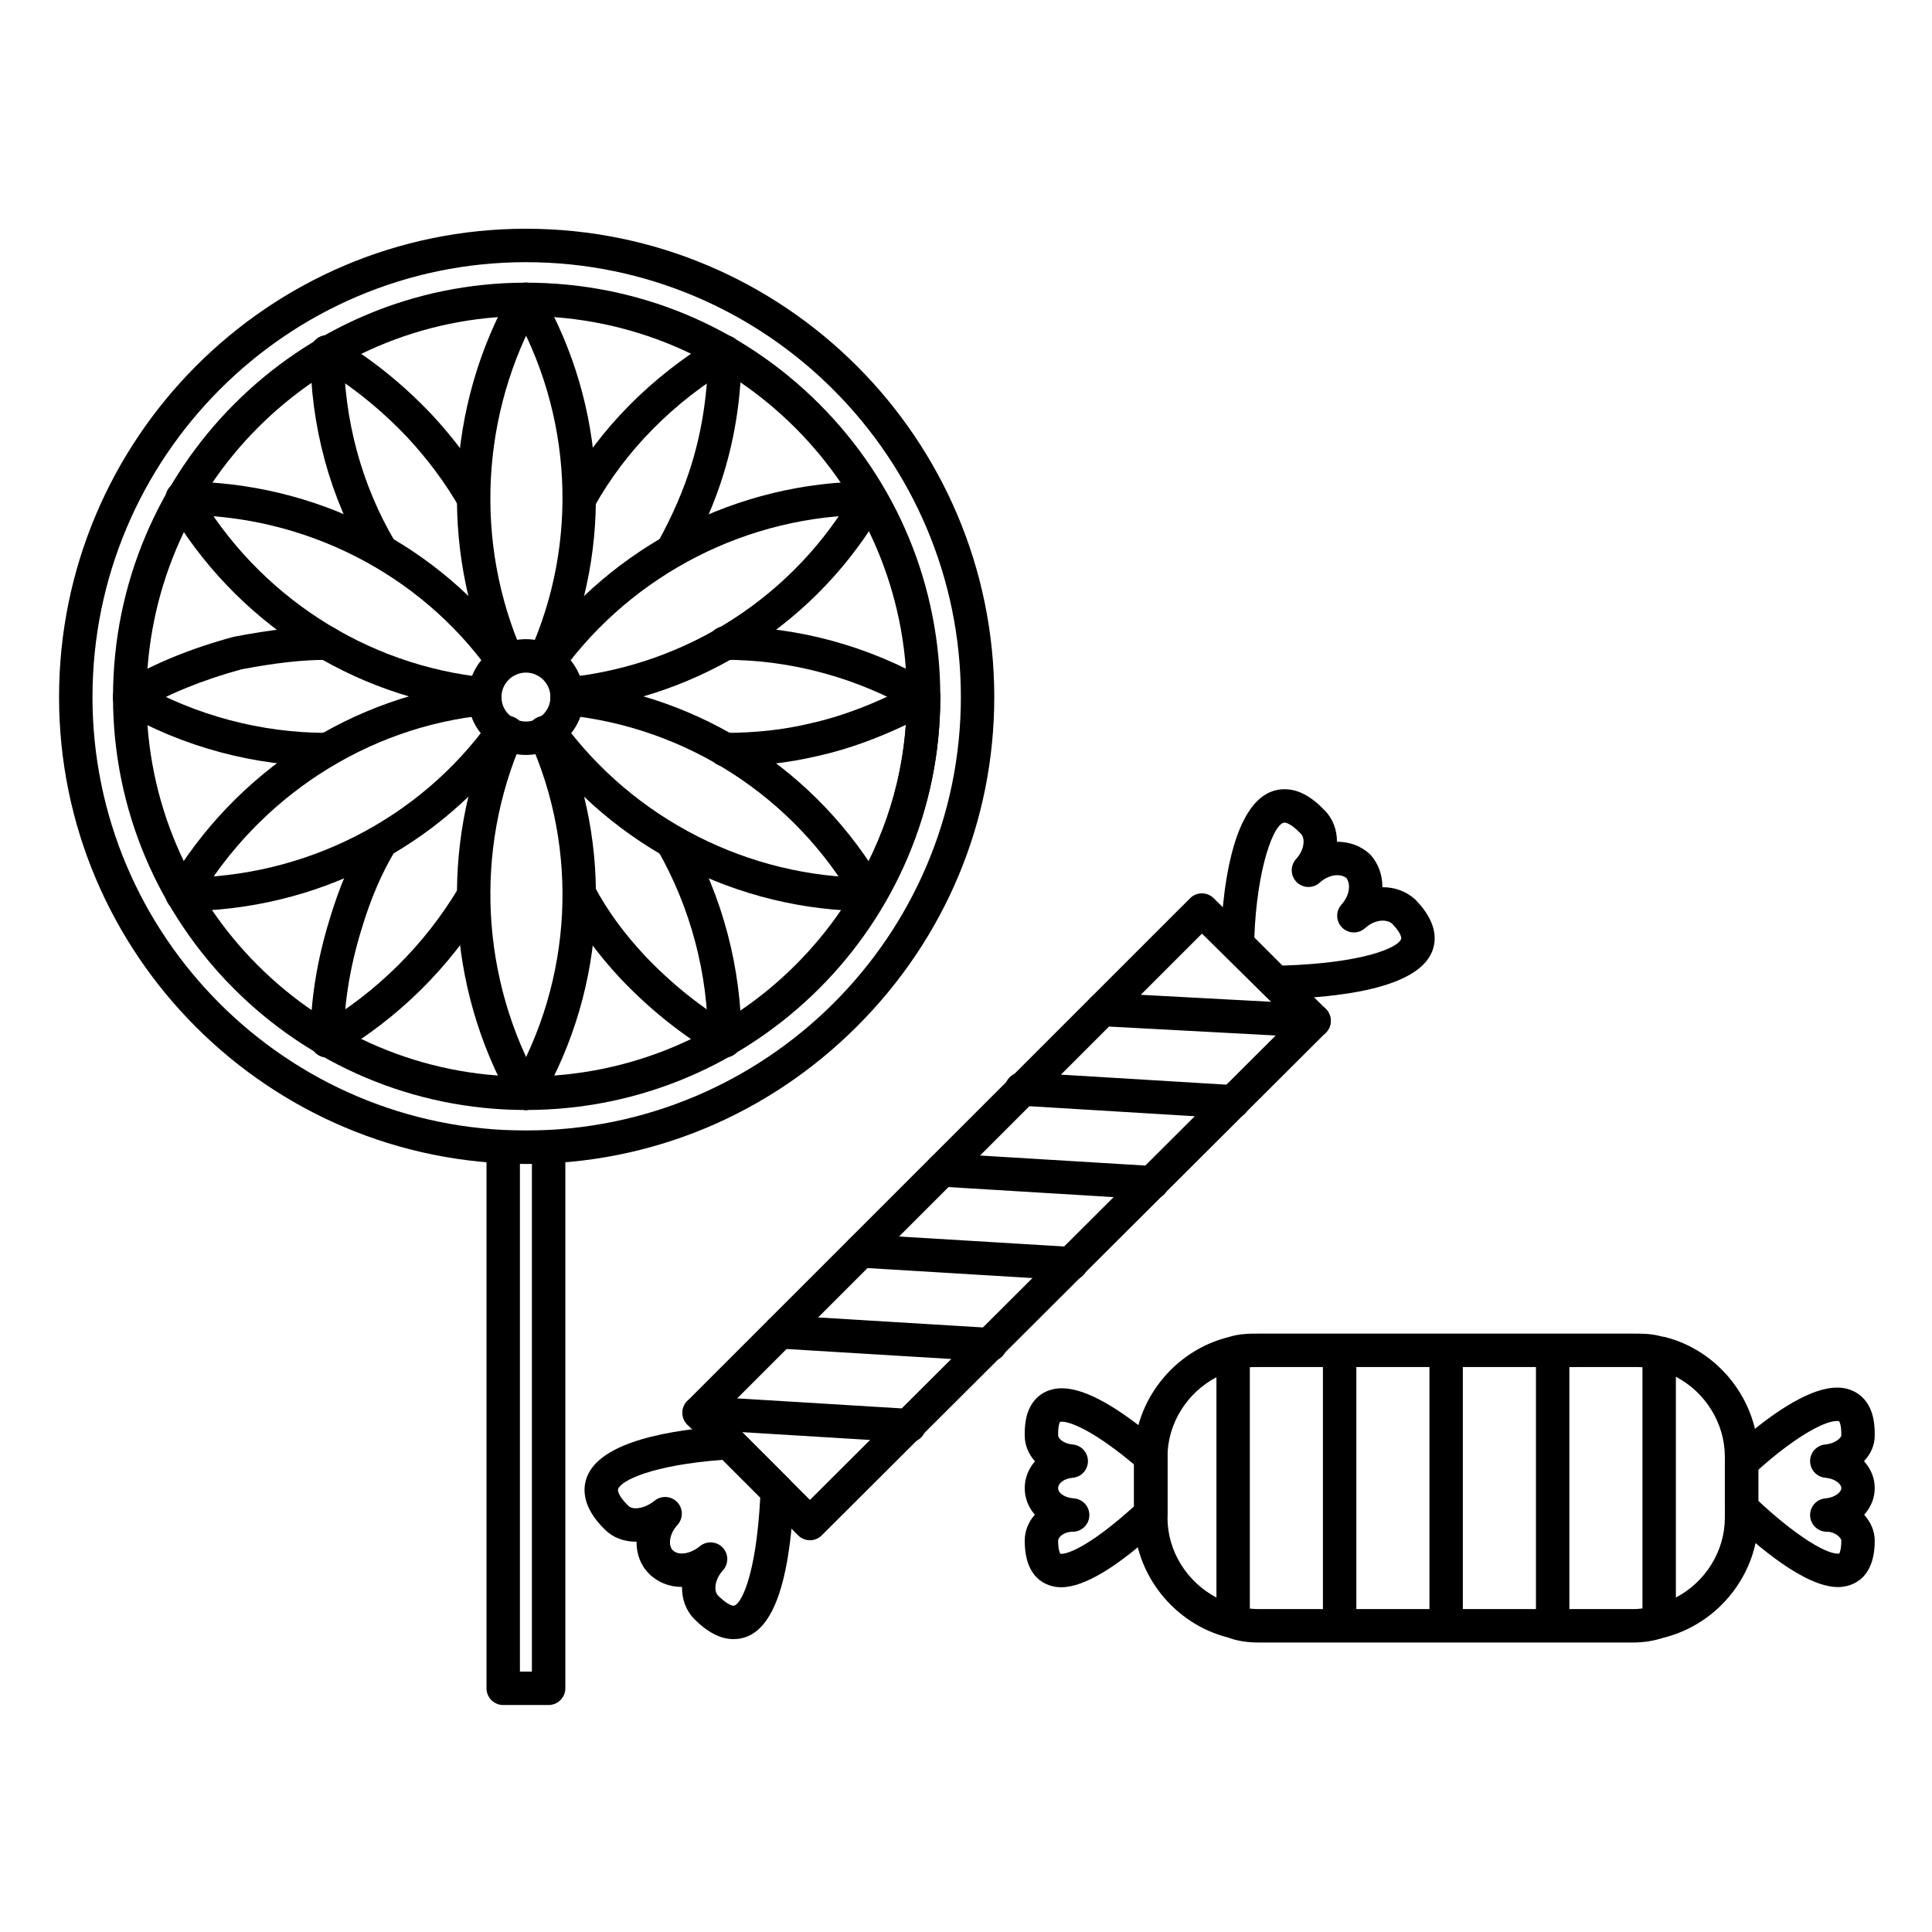
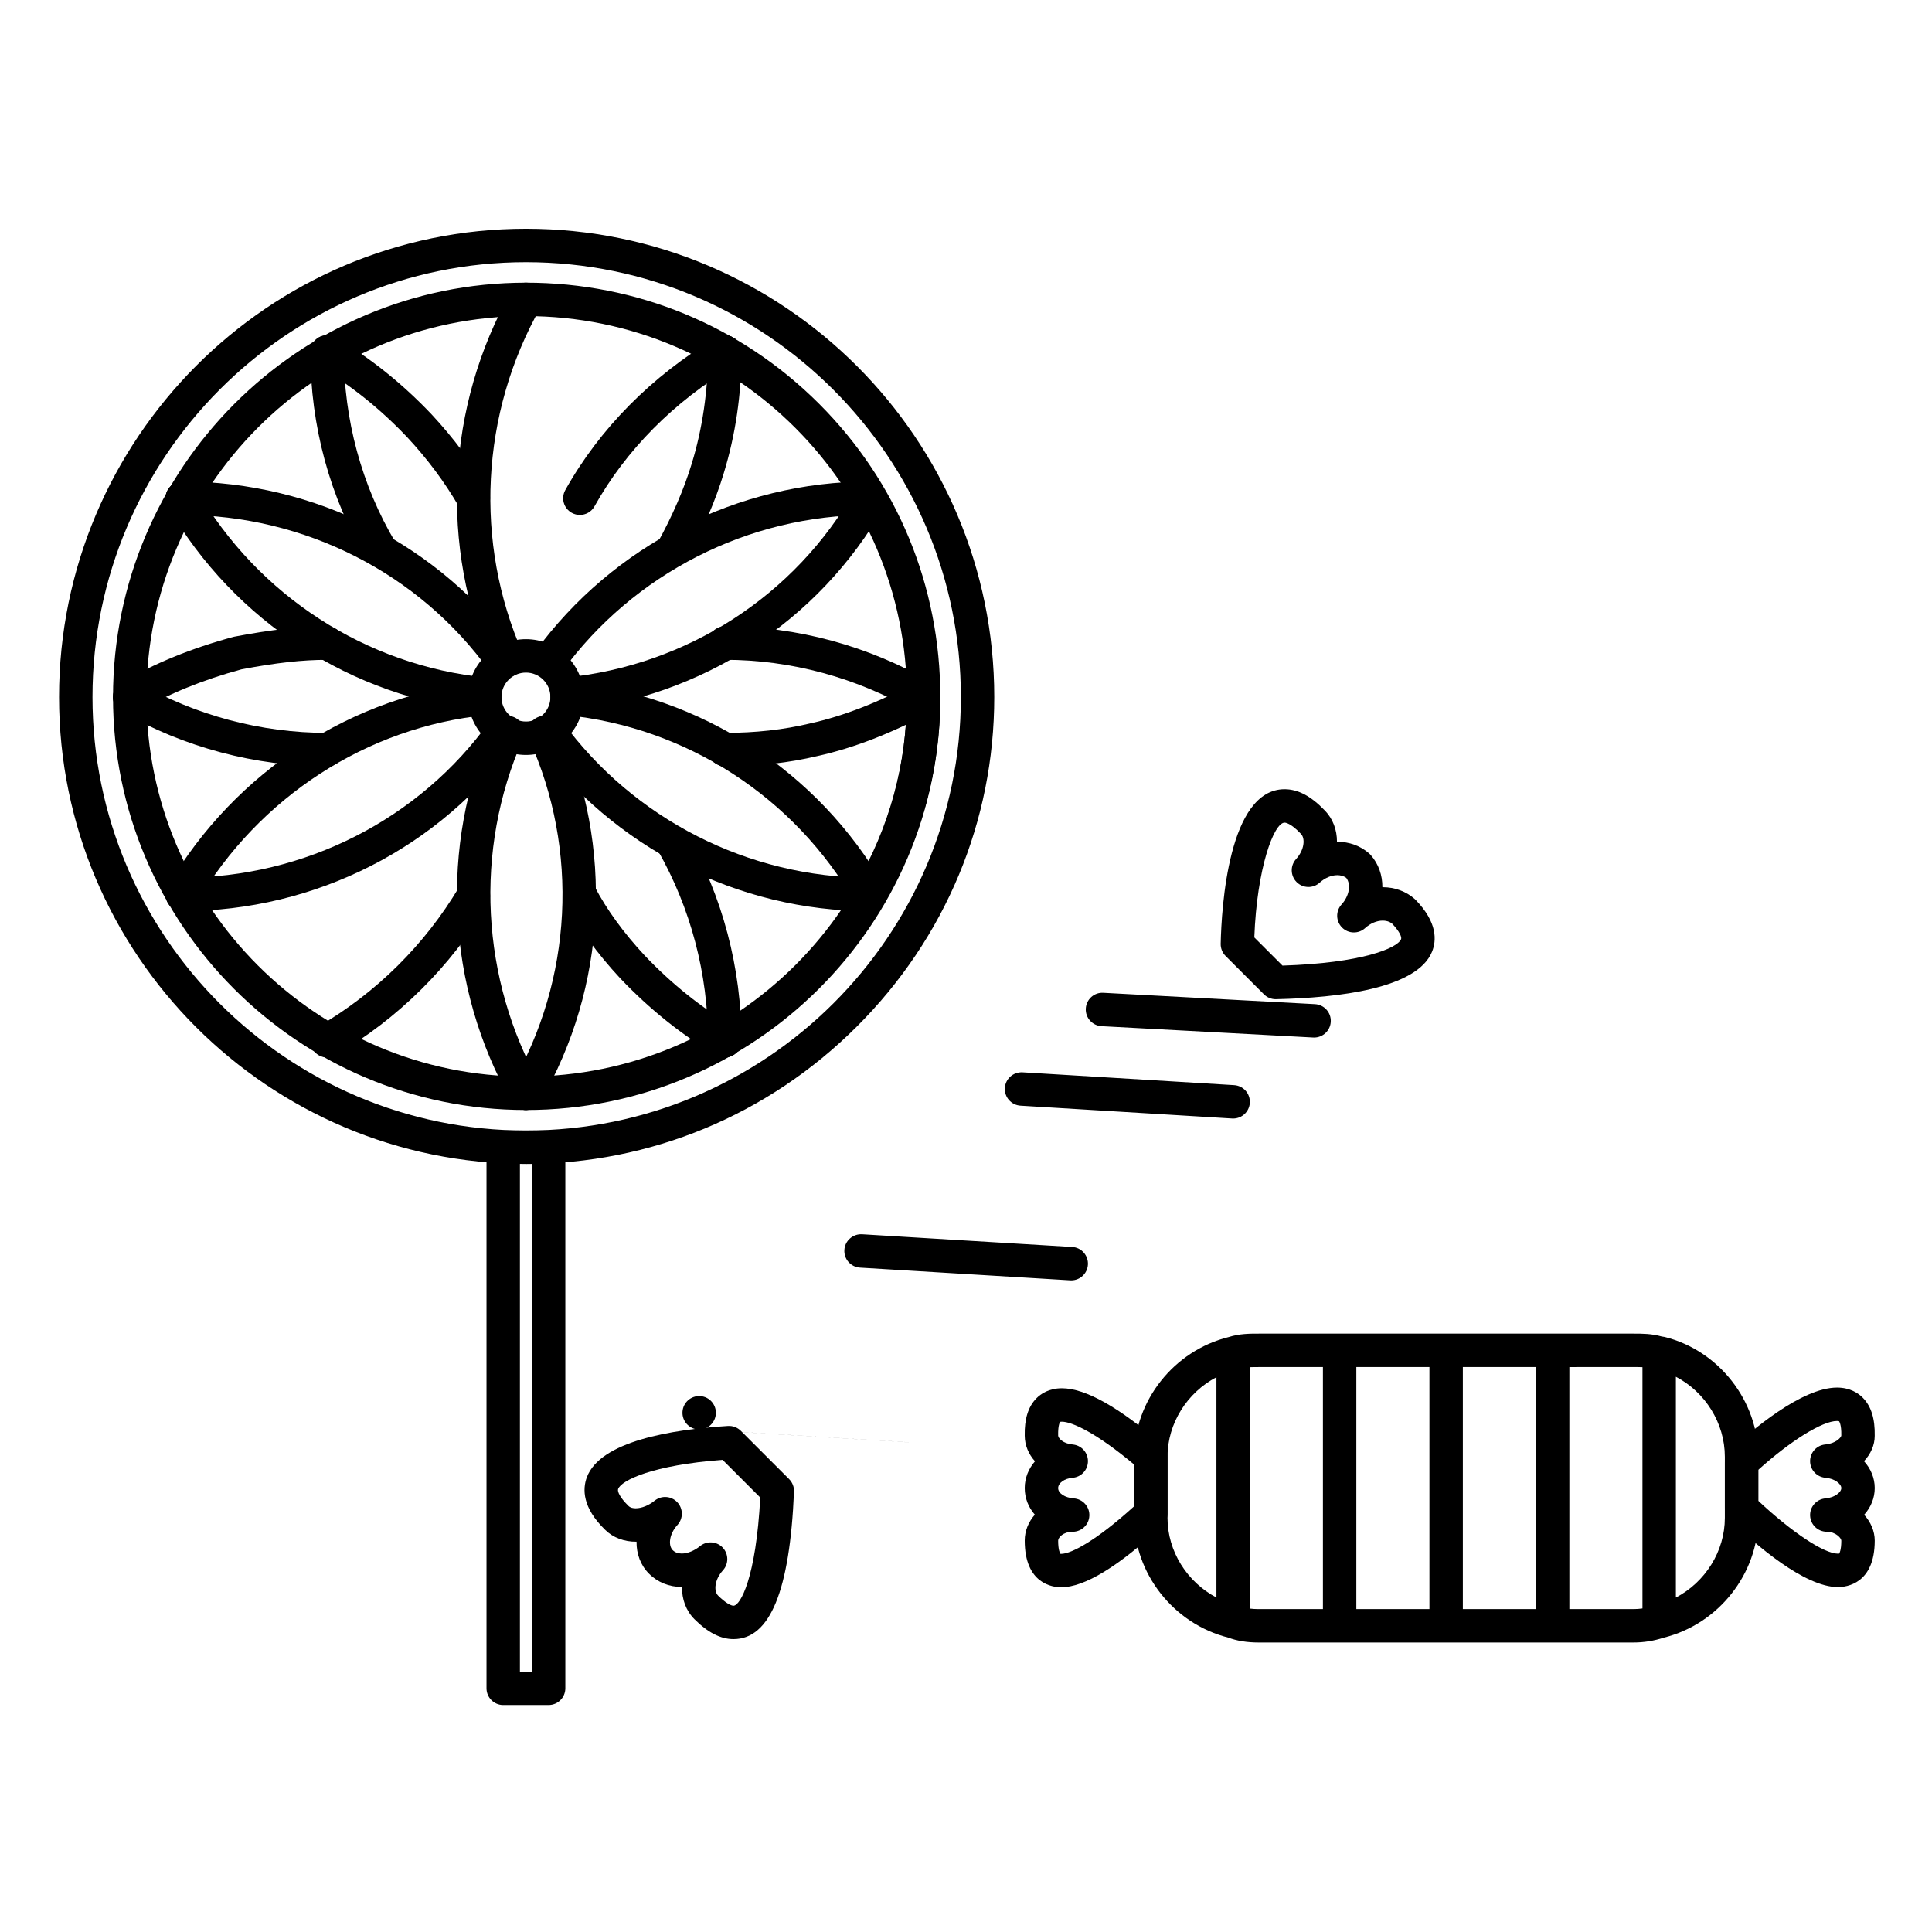
<svg xmlns="http://www.w3.org/2000/svg" fill="#000000" width="800px" height="800px" version="1.1" viewBox="144 144 512 512">
  <g>
    <path d="m576.93 579.28h-99.355c-3.113 0-5.769-0.43-8.117-1.312-14.453-3.66-24.91-16.949-24.91-31.719v-16.184c0-14.805 10.52-28.117 25.035-31.723 2.883-0.918 5.594-0.918 7.996-0.918h99.355c2.258 0 4.793 0 7.473 0.766 0.25 0.02 0.5 0.059 0.746 0.117 14.379 3.59 24.812 16.949 24.812 31.758v16.184c0 14.805-10.52 28.129-25.039 31.746-2.621 0.855-5.309 1.285-7.996 1.285zm-17.031-8.855h17.031c0.781 0 1.562-0.059 2.34-0.168v-63.941c-0.738-0.035-1.516-0.035-2.34-0.035l-17.031 0.004zm-28.227 0h19.371v-64.141h-19.371zm-28.227 0h19.371v-64.141h-19.371zm-28.227-0.133c0.727 0.09 1.512 0.133 2.356 0.133h17.016v-64.141h-17.016c-0.828 0-1.609 0-2.356 0.035zm112.91-61.438v58.512c7.766-4.082 12.977-12.234 12.977-21.113v-16.184c0.004-8.949-5.223-17.168-12.977-21.215zm-121.76 0.125c-7.758 4.074-12.965 12.219-12.965 21.09v16.184c0 8.875 5.207 17.027 12.965 21.109z" />
    <path d="m631.07 564.59c-8.836 0-21.715-11.133-28.605-17.77-0.867-0.836-1.355-1.988-1.355-3.188v-12.059c0-1.23 0.512-2.402 1.41-3.242 5.359-4.992 18.852-16.605 28.305-16.605 3.473 0 5.652 1.48 6.867 2.723 2.199 2.246 3.223 5.543 3.129 10.07 0 2.473-1.059 4.816-2.84 6.707 1.789 1.969 2.844 4.441 2.844 7.125 0 2.66-1.039 5.117-2.801 7.078 1.738 1.922 2.801 4.32 2.801 6.848-0.004 11.426-7.465 12.312-9.754 12.312zm-21.105-22.859c8.875 8.309 17.414 14.004 21.105 14.004 0.23 0 0.336-0.027 0.363-0.035-0.02-0.016 0.535-0.777 0.535-3.418 0-0.68-1.531-2.356-3.844-2.356-2.375 0-4.328-1.875-4.426-4.25-0.094-2.375 1.703-4.402 4.07-4.59 2.402-0.191 4.199-1.602 4.199-2.731 0-1.129-1.797-2.539-4.199-2.731-2.297-0.184-4.066-2.098-4.074-4.402-0.008-2.301 1.754-4.227 4.047-4.426 2.727-0.234 4.223-1.871 4.223-2.371 0.062-2.981-0.574-3.754-0.602-3.785-0.008 0-0.16-0.062-0.539-0.062-3.898 0-12.328 5.258-20.859 12.938z" />
    <path d="m425.23 564.64c-2.269 0-9.668-0.891-9.668-12.359 0-2.59 1-4.977 2.68-6.879-1.699-1.938-2.68-4.371-2.68-7.047 0-2.668 1.004-5.129 2.719-7.094-1.699-1.883-2.703-4.234-2.719-6.777-0.094-4.441 0.914-7.676 3.07-9.887 1.199-1.227 3.348-2.688 6.773-2.688 6.203 0 15.105 4.984 26.461 14.812 0.973 0.84 1.531 2.062 1.531 3.348v15.066c0 1.23-0.512 2.406-1.414 3.242-11.602 10.789-20.602 16.262-26.754 16.262zm-0.238-8.871c0.051 0.008 0.129 0.016 0.238 0.016 2.555 0 9.098-3.328 19.312-12.594v-11.078c-9.93-8.344-16.48-11.348-19.133-11.348-0.289 0-0.449 0.039-0.488 0.059 0.02 0.004-0.562 0.746-0.5 3.508v0.102c0 0.711 1.32 2.152 3.848 2.371 2.293 0.199 4.055 2.121 4.047 4.426-0.008 2.305-1.777 4.215-4.074 4.402-2.144 0.172-3.824 1.371-3.824 2.731 0 1.379 1.793 2.551 4.172 2.727 2.375 0.176 4.188 2.199 4.098 4.578-0.09 2.379-2.043 4.266-4.426 4.266-2.523 0-3.844 1.531-3.844 2.356 0.004 2.367 0.438 3.262 0.574 3.481z" />
-     <path d="m358.64 552.18c-1.133 0-2.266-0.434-3.133-1.297l-29.355-29.355c-0.832-0.832-1.297-1.957-1.297-3.133 0-1.176 0.465-2.301 1.297-3.133l133.23-133.22c1.723-1.723 4.508-1.73 6.242-0.02l29.73 29.355c0.84 0.828 1.312 1.961 1.316 3.141 0.004 1.18-0.465 2.312-1.301 3.144l-133.61 133.23c-0.863 0.863-1.996 1.293-3.125 1.293zm-23.094-33.781 23.098 23.098 127.32-126.95-23.426-23.129z" />
    <path d="m482.09 408.8c-1.172 0-2.301-0.465-3.133-1.297l-10.164-10.164c-0.855-0.855-1.324-2.019-1.297-3.231 0.211-9.609 2.059-40.957 16.934-40.957 3.551 0 7.027 1.832 10.625 5.606 2.191 2.215 3.266 5.188 3.258 8.316h0.082c3.188 0 6.195 1.105 8.465 3.117 0.133 0.117 0.258 0.242 0.375 0.375 2.109 2.375 3.137 5.41 3.113 8.551h0.09c3.188 0 6.195 1.105 8.465 3.117 0.082 0.07 0.16 0.148 0.234 0.223 5.82 5.969 5.586 10.785 4.363 13.773-3.981 9.73-24.664 12.203-41.312 12.562-0.035 0.008-0.066 0.008-0.098 0.008zm-5.684-16.371 7.469 7.465c21.039-0.668 30.445-4.609 31.43-7.012 0.227-0.555-0.426-2.066-2.375-4.102-0.812-0.664-1.797-0.805-2.492-0.805-1.578 0-3.281 0.723-4.664 1.98-1.75 1.59-4.441 1.527-6.109-0.145-1.672-1.672-1.734-4.359-0.145-6.109 2.055-2.258 2.578-5.289 1.262-7.047-0.793-0.594-1.723-0.723-2.387-0.723-1.578 0-3.277 0.723-4.664 1.98-1.75 1.59-4.441 1.523-6.109-0.145-1.672-1.672-1.734-4.359-0.145-6.109 2.234-2.457 2.465-5.492 1.273-6.684-0.027-0.027-0.051-0.051-0.078-0.078-2.613-2.75-3.992-2.887-4.242-2.887-2.836 0-7.344 12.055-8.023 30.418z" />
    <path d="m338.38 578.38c-3.402 0-6.785-1.727-10.34-5.277-2.262-2.262-3.352-5.328-3.297-8.547h-0.074c-3.34 0-6.418-1.246-8.668-3.508-2.258-2.246-3.352-5.285-3.312-8.48-3.273 0.043-6.246-1.078-8.352-3.18-6.047-5.887-5.965-10.797-4.828-13.871 3.539-9.547 22.297-12.68 37.414-13.621 1.266-0.078 2.508 0.391 3.406 1.289l12.797 12.797c0.875 0.875 1.344 2.082 1.293 3.32-1.117 26.297-6.363 39.078-16.039 39.078zm-6.07-25.633c1.176 0 2.348 0.465 3.211 1.379 1.598 1.684 1.625 4.312 0.062 6.027-2.238 2.461-2.473 5.5-1.285 6.688 1.984 1.984 3.438 2.688 4.078 2.688 1.793 0 5.969-7.269 7.098-28.668l-9.988-9.988c-18.551 1.391-26.824 5.426-27.676 7.723-0.246 0.664 0.504 2.312 2.742 4.488 0.527 0.527 1.316 0.629 1.895 0.629 1.598 0 3.473-0.75 5.023-2.008 1.801-1.461 4.422-1.289 6.016 0.398 1.59 1.688 1.609 4.316 0.043 6.027-2.234 2.441-2.465 5.469-1.27 6.656 0.617 0.617 1.398 0.914 2.406 0.914 1.535 0 3.344-0.73 4.836-1.953 0.824-0.672 1.816-1 2.809-1z" />
    <path d="m492.25 418.96c-0.078 0-0.16-0.004-0.242-0.008l-56.078-3.008c-2.441-0.133-4.316-2.219-4.184-4.66 0.129-2.441 2.203-4.34 4.66-4.184l56.078 3.008c2.441 0.133 4.316 2.219 4.184 4.66-0.125 2.363-2.082 4.191-4.418 4.191z" />
    <path d="m470.8 440.42c-0.09 0-0.18-0.004-0.273-0.008l-56.078-3.398c-2.441-0.148-4.301-2.246-4.152-4.688 0.148-2.438 2.227-4.277 4.688-4.152l56.078 3.398c2.441 0.148 4.301 2.246 4.152 4.688-0.141 2.352-2.09 4.16-4.414 4.16z" />
-     <path d="m449.35 461.86c-0.09 0-0.18-0.004-0.273-0.008l-55.699-3.383c-2.441-0.148-4.301-2.246-4.152-4.688 0.148-2.441 2.25-4.285 4.688-4.152l55.699 3.383c2.441 0.148 4.301 2.246 4.152 4.688-0.141 2.352-2.094 4.16-4.414 4.16z" />
    <path d="m427.89 483.31c-0.09 0-0.18-0.004-0.27-0.008l-55.699-3.371c-2.441-0.148-4.301-2.246-4.152-4.688 0.148-2.441 2.258-4.281 4.688-4.152l55.699 3.371c2.441 0.148 4.301 2.246 4.152 4.688-0.145 2.352-2.094 4.16-4.418 4.16z" />
-     <path d="m406.45 504.77c-0.09 0-0.18-0.004-0.273-0.008l-55.703-3.383c-2.441-0.148-4.301-2.246-4.152-4.688 0.148-2.441 2.262-4.281 4.688-4.152l55.699 3.383c2.441 0.148 4.301 2.246 4.152 4.688-0.141 2.348-2.09 4.16-4.41 4.16z" />
-     <path d="m384.99 526.23c-0.09 0-0.184-0.004-0.273-0.008l-55.699-3.398c-2.441-0.148-4.301-2.246-4.152-4.691 0.148-2.441 2.254-4.297 4.691-4.148l55.699 3.398c2.441 0.148 4.301 2.246 4.152 4.691-0.145 2.348-2.094 4.156-4.418 4.156z" />
+     <path d="m384.99 526.23c-0.09 0-0.184-0.004-0.273-0.008l-55.699-3.398c-2.441-0.148-4.301-2.246-4.152-4.691 0.148-2.441 2.254-4.297 4.691-4.148c2.441 0.148 4.301 2.246 4.152 4.691-0.145 2.348-2.094 4.156-4.418 4.156z" />
    <path d="m289.39 595.85h-12.031c-2.445 0-4.43-1.984-4.43-4.43v-143.4c0-2.445 1.984-4.43 4.43-4.43h12.031c2.445 0 4.43 1.984 4.43 4.43v143.4c-0.004 2.445-1.988 4.426-4.43 4.426zm-7.606-8.855h3.176v-134.55h-3.176z" />
    <path d="m283.38 452.45c-68.223 0-123.73-55.504-123.73-123.72 0-68.434 55.504-124.11 123.73-124.11 68.438 0 124.11 55.676 124.11 124.11 0 32.875-12.941 63.891-36.445 87.34-23.516 23.461-54.652 36.383-87.668 36.383zm0-238.97c-63.34 0-114.87 51.703-114.87 115.25 0 63.34 51.531 114.87 114.87 114.87 63.555 0 115.26-51.527 115.26-114.87-0.004-63.551-51.707-115.25-115.26-115.25z" />
    <path d="m283.38 438.16c-60.336 0-109.43-49.094-109.43-109.44 0-60.547 49.09-109.81 109.43-109.81 29.395 0 56.988 11.402 77.699 32.113 20.711 20.707 32.113 48.301 32.113 77.695 0 60.344-49.262 109.44-109.81 109.44zm0-210.39c-55.453 0-100.57 45.289-100.57 100.95 0 55.461 45.113 100.58 100.57 100.58 55.668 0 100.96-45.121 100.96-100.58 0.004-55.664-45.289-100.95-100.95-100.95z" />
    <path d="m297.67 280.46c-0.73 0-1.473-0.18-2.156-0.562-2.137-1.191-2.898-3.891-1.707-6.023 9.086-16.27 22.918-30.242 39.992-40.406 2.102-1.25 4.82-0.562 6.07 1.539 1.25 2.102 0.562 4.82-1.539 6.07-15.738 9.367-28.461 22.203-36.789 37.113-0.812 1.453-2.32 2.269-3.871 2.269z" />
    <path d="m244.98 294.39c-1.512 0-2.984-0.773-3.809-2.164-9.762-16.414-14.922-35.418-14.922-54.949 0-2.445 1.984-4.43 4.43-4.43 2.445 0 4.43 1.984 4.43 4.43 0 17.941 4.731 35.375 13.676 50.422 1.25 2.102 0.559 4.82-1.543 6.07-0.711 0.422-1.492 0.621-2.262 0.621z" />
    <path d="m388.75 333.16c-0.754 0-1.52-0.195-2.219-0.602-15.434-8.965-32.883-13.703-50.469-13.703-2.445 0-4.43-1.984-4.43-4.43s1.984-4.43 4.43-4.43c19.145 0 38.137 5.152 54.918 14.902 2.113 1.23 2.832 3.938 1.605 6.051-0.824 1.422-2.309 2.211-3.836 2.211z" />
    <path d="m336.07 424.24c-2.445 0-4.43-1.984-4.43-4.43 0-17.746-4.613-35.211-13.344-50.504-1.211-2.125-0.473-4.828 1.652-6.039 2.125-1.215 4.828-0.473 6.039 1.652 9.492 16.629 14.508 35.609 14.508 54.895 0 2.441-1.98 4.426-4.426 4.426z" />
    <path d="m230.68 347.08c-19.043 0-37.887-5.016-54.5-14.508-2.125-1.215-2.863-3.918-1.648-6.043 1.211-2.125 3.914-2.863 6.043-1.648 15.277 8.727 32.605 13.34 50.105 13.34 2.445 0 4.43 1.984 4.43 4.43 0 2.449-1.984 4.43-4.43 4.43z" />
    <path d="m230.68 424.24c-1.523 0-3.012-0.789-3.832-2.203-1.23-2.113-0.512-4.824 1.602-6.055 15.273-8.883 28.129-21.621 37.188-36.836 1.25-2.102 3.969-2.789 6.07-1.539 2.102 1.25 2.789 3.969 1.539 6.07-9.824 16.504-23.777 30.32-40.344 39.961-0.699 0.406-1.465 0.602-2.223 0.602z" />
    <path d="m289.39 323.75c-0.906 0-1.82-0.277-2.606-0.852-1.977-1.441-2.406-4.211-0.965-6.188 20.617-28.242 53.754-45.105 88.645-45.105 2.445 0 4.43 1.984 4.43 4.43 0 2.445-1.984 4.43-4.43 4.43-32.074 0-62.539 15.504-81.492 41.469-0.871 1.184-2.219 1.816-3.582 1.816z" />
    <path d="m374.46 385.46c-1.535 0-3.027-0.801-3.844-2.227-16.051-27.977-44.746-46.566-76.762-49.73-2.434-0.238-4.211-2.406-3.973-4.84 0.238-2.434 2.406-4.219 4.84-3.973 34.859 3.445 66.102 23.684 83.574 54.137 1.219 2.121 0.484 4.828-1.637 6.043-0.695 0.402-1.453 0.59-2.199 0.59z" />
    <path d="m322.14 294.39c-0.727 0-1.465-0.18-2.144-0.559-2.137-1.188-2.91-3.883-1.723-6.019 3.906-7.039 7.035-14.285 9.047-20.957 2.832-9.207 4.324-19.426 4.324-29.582 0-2.445 1.984-4.43 4.43-4.43 2.445 0 4.43 1.984 4.43 4.43 0 11.18-1.586 22-4.707 32.16-2.184 7.246-5.566 15.094-9.773 22.676-0.816 1.461-2.328 2.281-3.883 2.281z" />
    <path d="m269.45 280.46c-1.527 0-3.016-0.793-3.836-2.211-3.727-6.441-8.336-12.625-13.707-18.387-7.164-7.551-15.066-13.871-23.457-18.766-2.113-1.23-2.824-3.941-1.594-6.055s3.945-2.828 6.055-1.594c9.117 5.316 17.676 12.164 25.445 20.348 5.852 6.277 10.863 13 14.922 20.02 1.223 2.117 0.5 4.824-1.617 6.051-0.699 0.402-1.461 0.594-2.211 0.594z" />
    <path d="m336.07 347.08c-2.445 0-4.43-1.984-4.43-4.43 0-2.445 1.984-4.43 4.43-4.43 8.168 0 15.582-0.824 22.672-2.516 8.836-1.961 18.203-5.613 27.914-10.871 2.152-1.164 4.84-0.363 6.004 1.785 1.164 2.152 0.367 4.84-1.785 6.004-10.43 5.648-20.574 9.59-30.141 11.715-7.707 1.84-15.797 2.742-24.664 2.742z" />
    <path d="m336.06 424.24c-0.758 0-1.527-0.195-2.231-0.605-9.086-5.309-17.648-12.152-25.441-20.352-6.133-6.578-11.047-13.359-14.637-20.188-1.137-2.164-0.305-4.84 1.859-5.981 2.164-1.137 4.844-0.309 5.981 1.859 3.223 6.129 7.68 12.266 13.246 18.238 7.188 7.559 15.094 13.887 23.461 18.773 2.113 1.234 2.824 3.945 1.59 6.055-0.824 1.414-2.309 2.199-3.828 2.199z" />
    <path d="m178.38 333.16c-1.523 0-3.004-0.785-3.828-2.195-1.234-2.113-0.523-4.824 1.59-6.055 8.691-5.078 18.68-9.156 29.684-12.121 0.105-0.027 0.215-0.055 0.324-0.074 9.84-1.875 17.406-2.711 24.531-2.711 2.445 0 4.43 1.984 4.43 4.43 0 2.445-1.984 4.43-4.43 4.43-6.508 0-13.516 0.777-22.711 2.523-10.184 2.758-19.387 6.519-27.359 11.176-0.703 0.402-1.473 0.598-2.231 0.598z" />
-     <path d="m230.68 424.24c-2.445 0-4.43-1.984-4.43-4.43 0-10.395 1.715-21.219 5.098-32.172 2.648-8.836 5.871-16.32 9.852-22.836 1.273-2.09 4-2.746 6.086-1.473 2.086 1.273 2.746 4 1.473 6.086-3.527 5.777-6.535 12.773-8.938 20.797-3.133 10.141-4.715 20.086-4.715 29.594 0.004 2.449-1.98 4.434-4.426 4.434z" />
    <path d="m374.46 385.46c-34.895 0-68.031-16.859-88.645-45.098-1.441-1.977-1.008-4.746 0.965-6.188 1.977-1.441 4.746-1.008 6.188 0.965 18.953 25.965 49.418 41.465 81.492 41.465 2.445 0 4.43 1.984 4.43 4.43-0.004 2.441-1.984 4.426-4.43 4.426z" />
    <path d="m283.37 438.16c-0.754 0-1.516-0.191-2.215-0.598-2.117-1.223-2.84-3.934-1.613-6.051 16.203-27.996 17.957-62.227 4.688-91.559-1.008-2.227-0.02-4.852 2.211-5.859 2.231-1.004 4.852-0.02 5.859 2.211 14.441 31.93 12.539 69.18-5.09 99.645-0.824 1.418-2.309 2.211-3.84 2.211z" />
    <path d="m272.46 332.4c-0.145 0-0.293-0.008-0.441-0.023-34.688-3.434-65.922-23.672-83.551-54.129-1.227-2.117-0.504-4.824 1.613-6.051 2.117-1.227 4.824-0.5 6.051 1.613 16.203 28 44.898 46.598 76.758 49.754 2.434 0.242 4.211 2.41 3.969 4.844-0.223 2.285-2.148 3.992-4.398 3.992z" />
    <path d="m192.3 385.46c-2.445 0-4.43-1.984-4.43-4.43 0-2.445 1.984-4.43 4.43-4.43 32.418 0 62.867-15.488 81.457-41.43 1.426-1.988 4.191-2.445 6.18-1.02s2.445 4.191 1.02 6.18c-20.246 28.258-53.387 45.129-88.656 45.129z" />
-     <path d="m288.26 323.37c-0.609 0-1.23-0.125-1.824-0.395-2.231-1.008-3.219-3.633-2.211-5.859 13.27-29.336 11.52-63.562-4.688-91.555-1.227-2.117-0.504-4.824 1.613-6.051 2.117-1.227 4.824-0.504 6.051 1.613 17.633 30.461 19.535 67.707 5.09 99.641-0.734 1.641-2.344 2.606-4.031 2.606z" />
    <path d="m294.29 332.4c-2.25 0-4.176-1.707-4.402-3.992-0.242-2.434 1.535-4.602 3.969-4.844 32.242-3.191 60.934-21.777 76.75-49.715 1.203-2.129 3.906-2.879 6.035-1.672 2.129 1.203 2.879 3.906 1.672 6.035-17.23 30.441-48.48 50.691-83.586 54.168-0.145 0.012-0.293 0.02-0.438 0.02z" />
    <path d="m283.38 438.16c-1.543 0-3.043-0.809-3.859-2.25-17.23-30.461-19.129-67.684-5.086-99.566 0.984-2.238 3.598-3.254 5.836-2.266 2.238 0.984 3.254 3.598 2.266 5.836-12.922 29.34-11.168 63.598 4.691 91.637 1.203 2.129 0.453 4.832-1.676 6.035-0.688 0.391-1.434 0.574-2.172 0.574z" />
    <path d="m277.36 323.75c-1.379 0-2.738-0.641-3.602-1.848-18.59-25.945-49.039-41.438-81.457-41.438-2.445 0-4.43-1.984-4.43-4.43 0-2.445 1.984-4.43 4.43-4.43 35.266 0 68.406 16.871 88.656 45.137 1.426 1.988 0.969 4.754-1.02 6.18-0.785 0.555-1.684 0.828-2.578 0.828z" />
    <path d="m192.3 385.46c-0.762 0-1.531-0.195-2.234-0.609-2.109-1.238-2.816-3.949-1.578-6.059 17.875-30.473 49.105-50.695 83.539-54.098 2.434-0.242 4.602 1.539 4.84 3.973 0.242 2.434-1.535 4.602-3.973 4.84-31.625 3.125-60.324 21.73-76.77 49.77-0.824 1.402-2.305 2.184-3.824 2.184z" />
    <path d="m374.45 385.46c-0.758 0-1.527-0.195-2.231-0.605-2.109-1.234-2.82-3.945-1.586-6.059 9.086-15.539 13.695-32.387 13.695-50.074 0-2.445 1.984-4.43 4.43-4.43 2.445 0 4.43 1.984 4.43 4.43 0 19.281-5.016 37.633-14.906 54.547-0.828 1.406-2.312 2.191-3.832 2.191zm-95.965-62.094c-1.703 0-3.324-0.984-4.055-2.644-14.043-31.887-12.145-69.105 5.086-99.562 1.203-2.129 3.906-2.879 6.035-1.672 2.129 1.203 2.879 3.906 1.672 6.035-15.859 28.035-17.613 62.289-4.691 91.633 0.984 2.238-0.031 4.852-2.266 5.836-0.582 0.254-1.188 0.375-1.781 0.375z" />
    <path d="m283.38 344.07c-8.461 0-15.344-6.883-15.344-15.34 0-8.461 6.883-15.344 15.344-15.344s15.344 6.883 15.344 15.344c0 8.457-6.883 15.34-15.344 15.34zm0-21.828c-3.578 0-6.488 2.91-6.488 6.488 0 3.574 2.91 6.484 6.488 6.484s6.488-2.906 6.488-6.484c0-3.578-2.91-6.488-6.488-6.488z" />
  </g>
</svg>